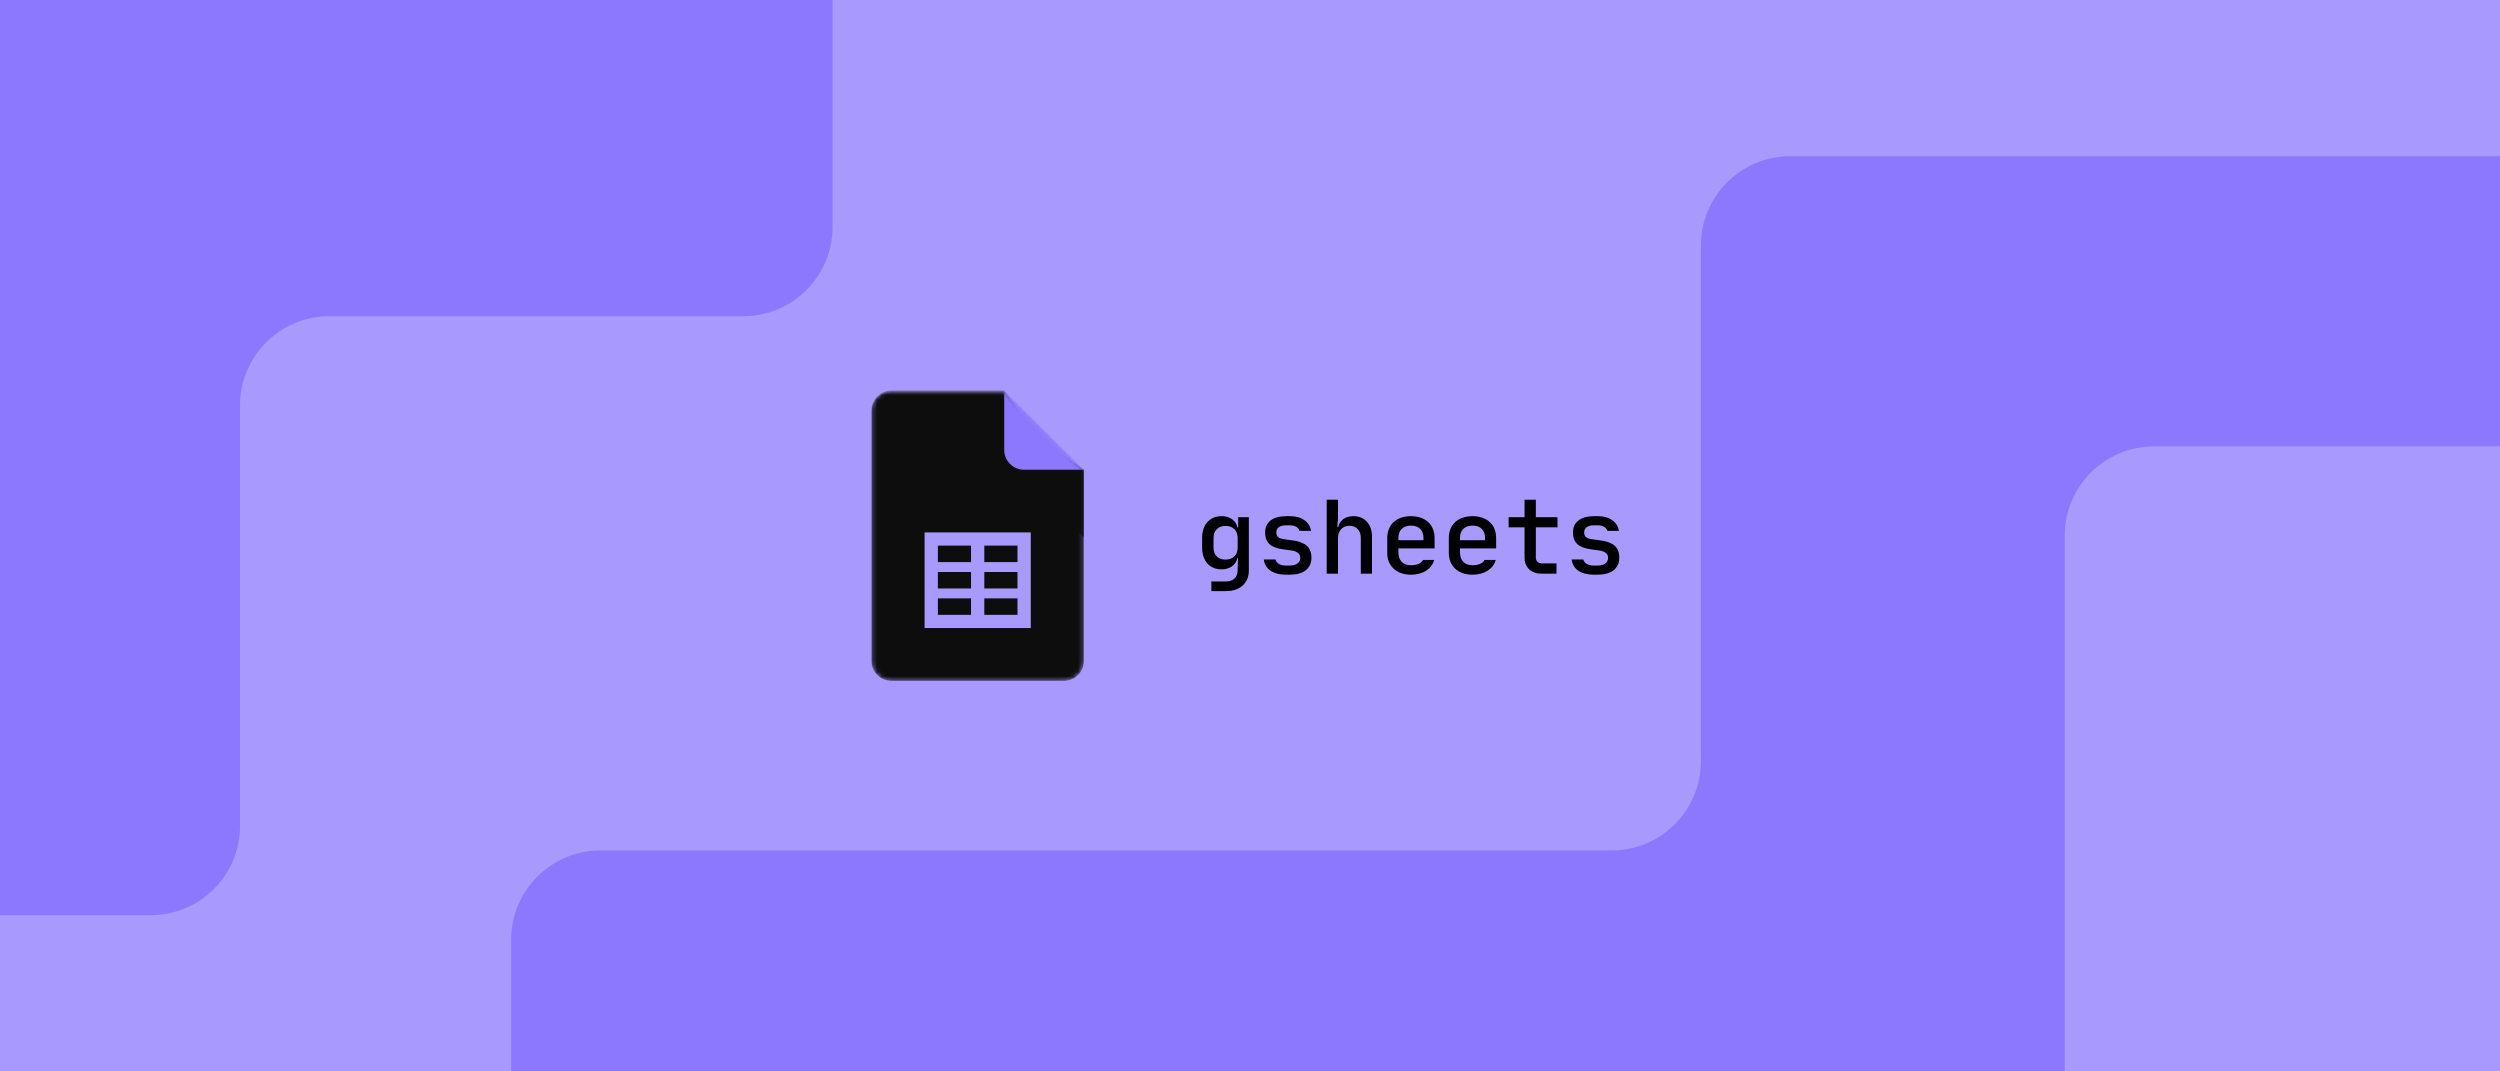
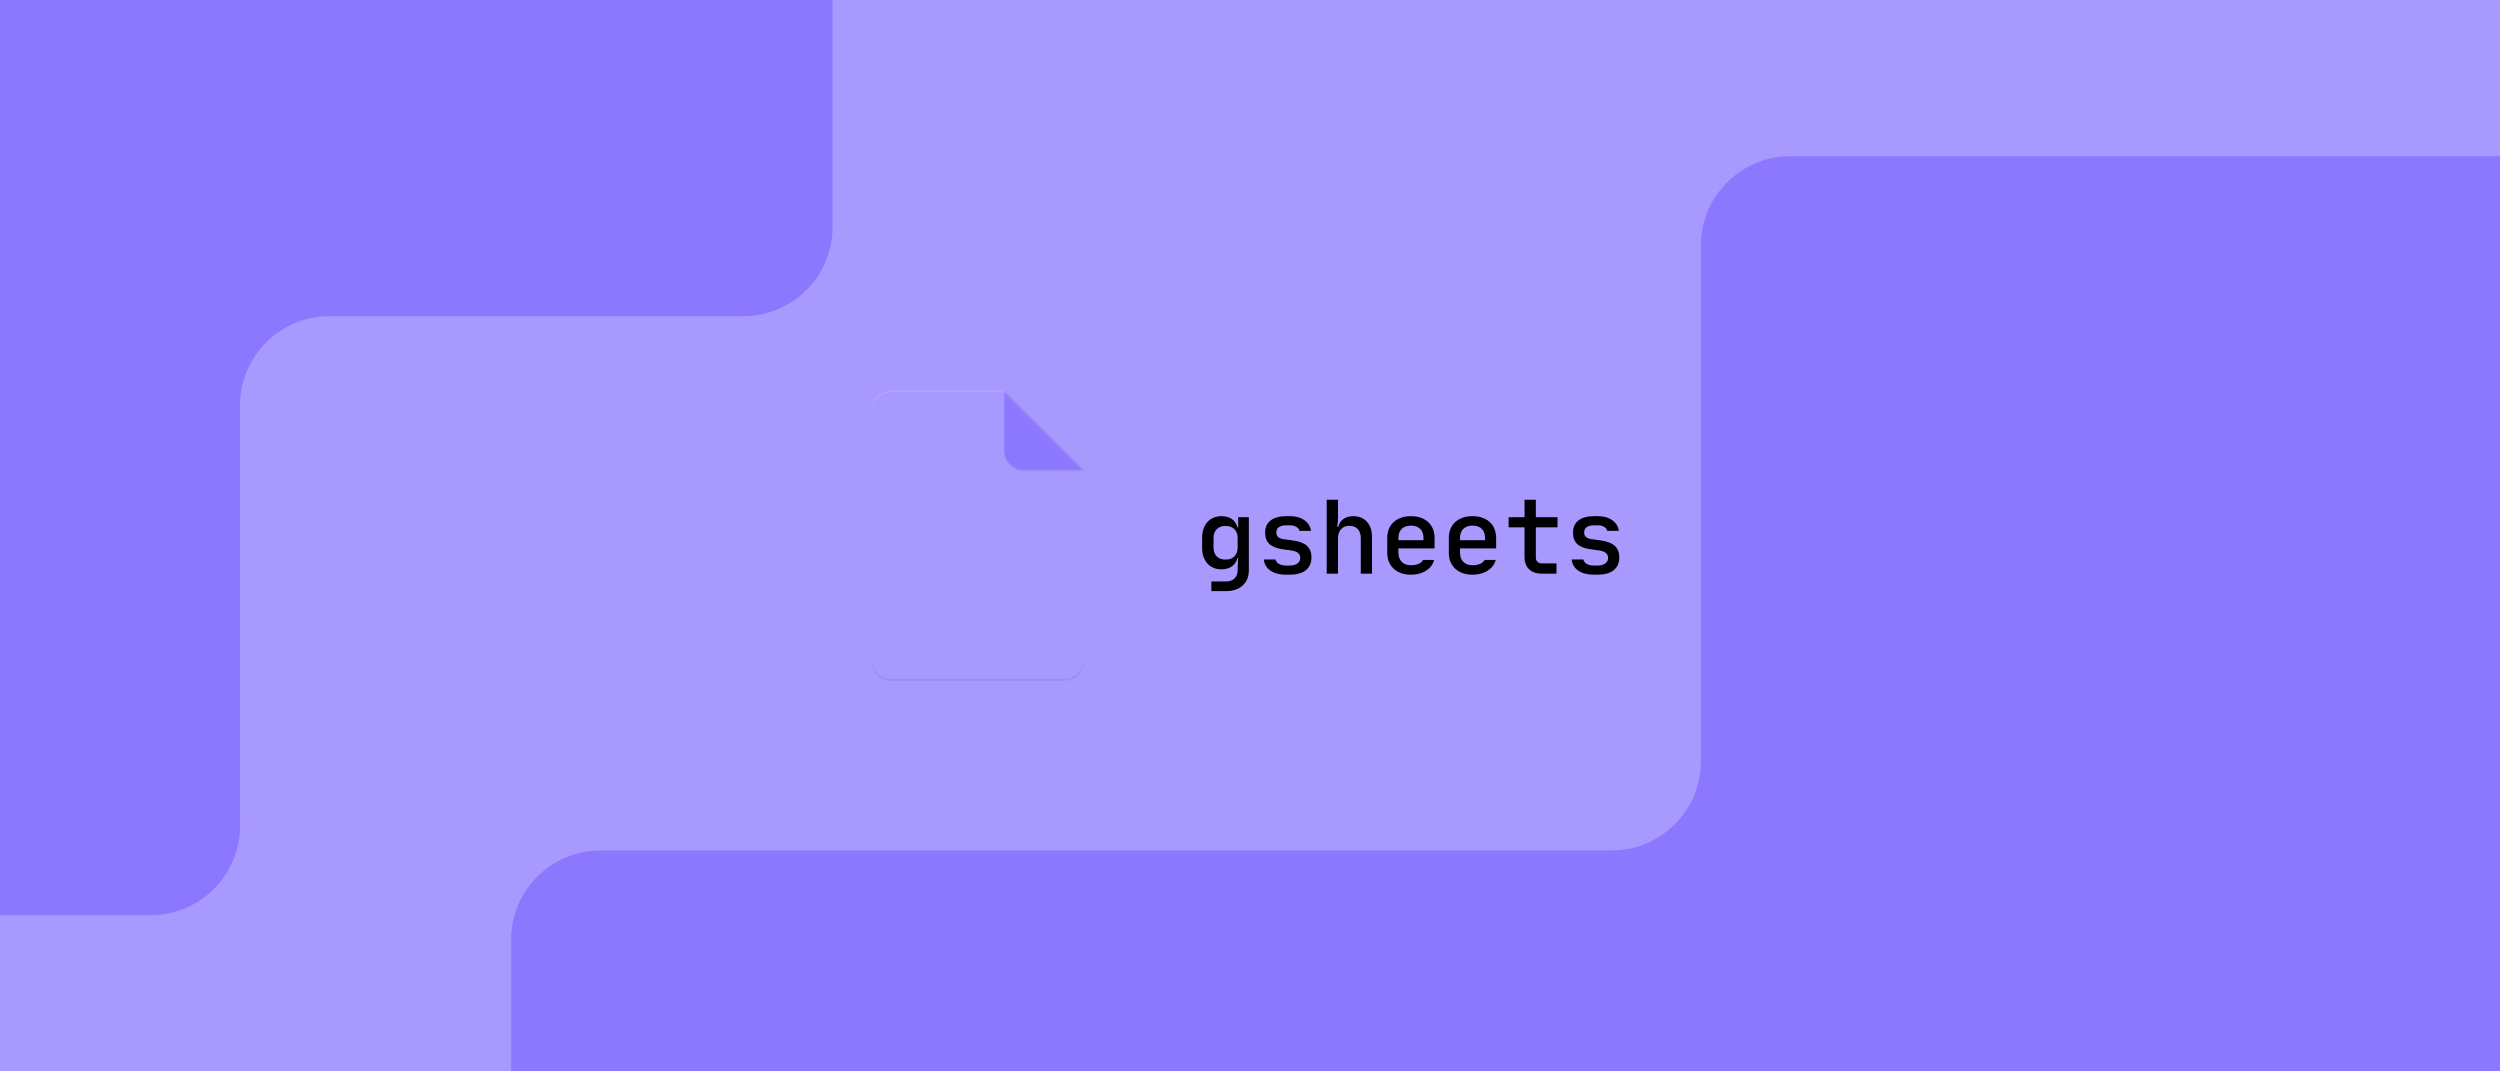
<svg xmlns="http://www.w3.org/2000/svg" width="560" height="240" viewBox="0 0 560 240" fill="none">
  <rect x="0" y="0" width="560" height="240" fill="#808080" stroke="none" />
  <g clip-path="url(#clip0_5320_5767)">
    <rect width="560" height="240" fill="#FFF100" />
    <g clip-path="url(#clip1_5320_5767)">
      <rect width="560" height="240" fill="#A899FF" />
      <path d="M134.5 190.5L361 190.5C372.046 190.5 381 181.546 381 170.5L381 55C381.001 43.954 389.955 35 401 35L598.5 35C609.546 35 618.5 43.954 618.5 55L618.5 309C618.5 320.046 609.545 329 598.5 329L134.5 329C123.454 329 114.5 320.046 114.5 309L114.5 210.5C114.5 199.454 123.454 190.5 134.5 190.5Z" fill="url(#paint0_linear_5320_5767)" />
      <path d="M186.5 50.83L186.5 -22C186.5 -33.045 177.546 -41.999 166.5 -42L-28 -42C-39.046 -42 -48 -33.046 -48 -22L-48 185C-48 196.046 -39.046 205 -28 205L33.769 205C44.815 205 53.769 196.046 53.769 185L53.769 90.83C53.769 79.784 62.724 70.83 73.769 70.83L166.5 70.83C177.546 70.83 186.5 61.876 186.5 50.83Z" fill="url(#paint1_linear_5320_5767)" />
-       <path d="M686.5 100L539.885 100L482.5 100C471.454 100 462.5 108.954 462.5 120L462.5 340C462.5 351.046 471.454 360 482.5 360L686.5 360C697.546 360 706.5 351.046 706.5 340L706.5 120C706.5 108.954 697.546 100 686.5 100Z" fill="#A899FF" />
    </g>
    <mask id="mask0_5320_5767" style="mask-type:luminance" maskUnits="userSpaceOnUse" x="195" y="87" width="48" height="66">
-       <path d="M224.945 87.5H199.677C197.224 87.5 195.218 89.494 195.218 91.932V148.068C195.218 150.506 197.224 152.5 199.677 152.5H238.323C240.775 152.5 242.782 150.506 242.782 148.068V105.227L224.945 87.5Z" fill="white" />
-     </mask>
+       </mask>
    <g mask="url(#mask0_5320_5767)">
      <path d="M224.945 87.5H199.677C197.224 87.5 195.218 89.494 195.218 91.932V148.068C195.218 150.506 197.224 152.5 199.677 152.5H238.323C240.775 152.5 242.782 150.506 242.782 148.068V105.227L232.377 97.841L224.945 87.5Z" fill="#0D0D0D" />
    </g>
    <mask id="mask1_5320_5767" style="mask-type:luminance" maskUnits="userSpaceOnUse" x="195" y="87" width="48" height="66">
      <path d="M224.945 87.5H199.677C197.224 87.5 195.218 89.494 195.218 91.932V148.068C195.218 150.506 197.224 152.5 199.677 152.5H238.323C240.775 152.5 242.782 150.506 242.782 148.068V105.227L224.945 87.5Z" fill="white" />
    </mask>
    <g mask="url(#mask1_5320_5767)">
      <path d="M207.109 119.261V140.682H230.891V119.261H207.109ZM217.514 137.727H210.082V134.034H217.514V137.727ZM217.514 131.818H210.082V128.125H217.514V131.818ZM217.514 125.909H210.082V122.216H217.514V125.909ZM227.918 137.727H220.486V134.034H227.918V137.727ZM227.918 131.818H220.486V128.125H227.918V131.818ZM227.918 125.909H220.486V122.216H227.918V125.909Z" fill="#A899FF" />
    </g>
    <mask id="mask2_5320_5767" style="mask-type:luminance" maskUnits="userSpaceOnUse" x="195" y="87" width="48" height="66">
      <path d="M224.945 87.5H199.677C197.224 87.5 195.218 89.494 195.218 91.932V148.068C195.218 150.506 197.224 152.5 199.677 152.5H238.323C240.775 152.5 242.782 150.506 242.782 148.068V105.227L224.945 87.5Z" fill="white" />
    </mask>
    <g mask="url(#mask2_5320_5767)">
-       <path d="M226.25 103.931L242.782 120.358V105.227L226.25 103.931Z" fill="#0D0D0D" />
-     </g>
+       </g>
    <mask id="mask3_5320_5767" style="mask-type:luminance" maskUnits="userSpaceOnUse" x="195" y="87" width="48" height="66">
      <path d="M224.945 87.5H199.677C197.224 87.5 195.218 89.494 195.218 91.932V148.068C195.218 150.506 197.224 152.5 199.677 152.5H238.323C240.775 152.5 242.782 150.506 242.782 148.068V105.227L224.945 87.5Z" fill="white" />
    </mask>
    <g mask="url(#mask3_5320_5767)">
      <path d="M224.945 87.5V100.795C224.945 103.244 226.941 105.227 229.404 105.227H242.782L224.945 87.5Z" fill="#8C78FF" />
    </g>
    <mask id="mask4_5320_5767" style="mask-type:luminance" maskUnits="userSpaceOnUse" x="195" y="87" width="48" height="66">
      <path d="M224.945 87.5H199.677C197.224 87.5 195.218 89.494 195.218 91.932V148.068C195.218 150.506 197.224 152.5 199.677 152.5H238.323C240.775 152.5 242.782 150.506 242.782 148.068V105.227L224.945 87.5Z" fill="white" />
    </mask>
    <g mask="url(#mask4_5320_5767)">
      <path d="M199.677 87.5C197.224 87.5 195.218 89.494 195.218 91.932V92.301C195.218 89.864 197.224 87.869 199.677 87.869H224.945V87.5H199.677Z" fill="white" fill-opacity="0.2" />
    </g>
    <mask id="mask5_5320_5767" style="mask-type:luminance" maskUnits="userSpaceOnUse" x="195" y="87" width="48" height="66">
      <path d="M224.945 87.5H199.677C197.224 87.5 195.218 89.494 195.218 91.932V148.068C195.218 150.506 197.224 152.5 199.677 152.5H238.323C240.775 152.5 242.782 150.506 242.782 148.068V105.227L224.945 87.5Z" fill="white" />
    </mask>
    <g mask="url(#mask5_5320_5767)">
      <path d="M238.323 152.131H199.677C197.224 152.131 195.218 150.136 195.218 147.699V148.068C195.218 150.506 197.224 152.5 199.677 152.5H238.323C240.775 152.5 242.782 150.506 242.782 148.068V147.699C242.782 150.136 240.775 152.131 238.323 152.131Z" fill="#263238" fill-opacity="0.2" />
    </g>
    <mask id="mask6_5320_5767" style="mask-type:luminance" maskUnits="userSpaceOnUse" x="195" y="87" width="48" height="66">
      <path d="M224.945 87.5H199.677C197.224 87.5 195.218 89.494 195.218 91.932V148.068C195.218 150.506 197.224 152.5 199.677 152.5H238.323C240.775 152.5 242.782 150.506 242.782 148.068V105.227L224.945 87.5Z" fill="white" />
    </mask>
    <g mask="url(#mask6_5320_5767)">
      <path d="M229.404 105.227C226.941 105.227 224.945 103.244 224.945 100.795V101.165C224.945 103.613 226.941 105.597 229.404 105.597H242.782V105.227H229.404Z" fill="#263238" fill-opacity="0.1" />
    </g>
    <path d="M269.277 120.496C269.277 119.76 269.377 119.093 269.576 118.495C269.776 117.882 270.067 117.368 270.45 116.954C270.834 116.525 271.294 116.195 271.83 115.965C272.367 115.735 272.965 115.62 273.624 115.62C274.56 115.62 275.342 115.842 275.97 116.287C276.599 116.732 277.005 117.353 277.189 118.15H277.35V115.85H279.742V127.741C279.742 129.182 279.282 130.317 278.362 131.145C277.458 131.988 276.208 132.41 274.613 132.41H271.347V130.248H274.613C275.426 130.248 276.062 130.026 276.522 129.581C276.998 129.136 277.235 128.523 277.235 127.741V127.304L277.327 125.004H277.189C276.99 125.801 276.576 126.422 275.947 126.867C275.319 127.312 274.537 127.534 273.601 127.534C272.942 127.534 272.344 127.419 271.807 127.189C271.286 126.959 270.834 126.637 270.45 126.223C270.082 125.794 269.791 125.28 269.576 124.682C269.377 124.084 269.277 123.417 269.277 122.681V120.496ZM271.83 122.635C271.83 123.478 272.068 124.145 272.543 124.636C273.034 125.111 273.693 125.349 274.521 125.349C275.365 125.349 276.024 125.111 276.499 124.636C276.99 124.145 277.235 123.478 277.235 122.635V120.519C277.235 119.676 276.99 119.016 276.499 118.541C276.024 118.05 275.365 117.805 274.521 117.805C273.693 117.805 273.034 118.05 272.543 118.541C272.068 119.016 271.83 119.676 271.83 120.519V122.635ZM283.091 125.326H285.713C285.805 125.74 286.058 126.07 286.472 126.315C286.902 126.56 287.423 126.683 288.036 126.683H288.864C289.616 126.683 290.198 126.53 290.612 126.223C291.042 125.916 291.256 125.495 291.256 124.958C291.256 124.038 290.582 123.486 289.232 123.302L287.392 123.049C286.028 122.865 285.016 122.474 284.356 121.876C283.712 121.263 283.39 120.404 283.39 119.3C283.39 118.135 283.797 117.23 284.609 116.586C285.437 115.942 286.61 115.62 288.128 115.62H288.933C290.267 115.62 291.348 115.919 292.176 116.517C293.02 117.1 293.518 117.897 293.671 118.909H291.072C290.98 118.526 290.743 118.227 290.359 118.012C289.976 117.782 289.501 117.667 288.933 117.667H288.128C287.408 117.667 286.856 117.805 286.472 118.081C286.089 118.342 285.897 118.74 285.897 119.277C285.897 119.722 286.035 120.067 286.311 120.312C286.603 120.557 287.063 120.718 287.691 120.795L289.577 121.048C291.019 121.247 292.077 121.654 292.751 122.267C293.426 122.88 293.763 123.754 293.763 124.889C293.763 126.116 293.342 127.066 292.498 127.741C291.655 128.4 290.444 128.73 288.864 128.73H288.036C286.626 128.73 285.476 128.431 284.586 127.833C283.712 127.22 283.214 126.384 283.091 125.326ZM297.181 128.5V111.94H299.711V115.85C299.711 116.065 299.704 116.302 299.688 116.563C299.673 116.808 299.65 117.046 299.619 117.276C299.604 117.491 299.589 117.675 299.573 117.828C299.573 117.966 299.573 118.035 299.573 118.035H299.78C299.949 117.268 300.325 116.678 300.907 116.264C301.505 115.835 302.257 115.62 303.161 115.62C303.79 115.62 304.357 115.727 304.863 115.942C305.385 116.157 305.822 116.463 306.174 116.862C306.542 117.261 306.826 117.744 307.025 118.311C307.225 118.863 307.324 119.484 307.324 120.174V128.5H304.817V120.519C304.817 119.66 304.587 118.993 304.127 118.518C303.683 118.027 303.069 117.782 302.287 117.782C301.49 117.782 300.861 118.035 300.401 118.541C299.941 119.047 299.711 119.737 299.711 120.611V128.5H297.181ZM310.742 120.519C310.742 119.768 310.865 119.093 311.11 118.495C311.356 117.882 311.708 117.368 312.168 116.954C312.628 116.525 313.188 116.195 313.847 115.965C314.507 115.735 315.243 115.62 316.055 115.62C316.868 115.62 317.596 115.735 318.24 115.965C318.9 116.195 319.459 116.525 319.919 116.954C320.379 117.368 320.732 117.882 320.977 118.495C321.223 119.093 321.345 119.768 321.345 120.519V122.842H313.249V123.739C313.249 124.644 313.495 125.349 313.985 125.855C314.491 126.361 315.181 126.614 316.055 126.614C316.699 126.614 317.259 126.514 317.734 126.315C318.21 126.116 318.555 125.817 318.769 125.418H321.253C321.115 125.924 320.893 126.384 320.586 126.798C320.28 127.197 319.896 127.542 319.436 127.833C318.992 128.124 318.478 128.347 317.895 128.5C317.328 128.653 316.715 128.73 316.055 128.73C315.243 128.73 314.507 128.615 313.847 128.385C313.203 128.155 312.651 127.825 312.191 127.396C311.731 126.967 311.371 126.453 311.11 125.855C310.865 125.242 310.742 124.559 310.742 123.808V120.519ZM313.249 121.002H318.861V120.519C318.861 119.645 318.616 118.963 318.125 118.472C317.635 117.981 316.945 117.736 316.055 117.736C315.166 117.736 314.476 117.981 313.985 118.472C313.495 118.963 313.249 119.645 313.249 120.519V121.002ZM324.533 120.519C324.533 119.768 324.656 119.093 324.901 118.495C325.147 117.882 325.499 117.368 325.959 116.954C326.419 116.525 326.979 116.195 327.638 115.965C328.298 115.735 329.034 115.62 329.846 115.62C330.659 115.62 331.387 115.735 332.031 115.965C332.691 116.195 333.25 116.525 333.71 116.954C334.17 117.368 334.523 117.882 334.768 118.495C335.014 119.093 335.136 119.768 335.136 120.519V122.842H327.04V123.739C327.04 124.644 327.286 125.349 327.776 125.855C328.282 126.361 328.972 126.614 329.846 126.614C330.49 126.614 331.05 126.514 331.525 126.315C332.001 126.116 332.346 125.817 332.56 125.418H335.044C334.906 125.924 334.684 126.384 334.377 126.798C334.071 127.197 333.687 127.542 333.227 127.833C332.783 128.124 332.269 128.347 331.686 128.5C331.119 128.653 330.506 128.73 329.846 128.73C329.034 128.73 328.298 128.615 327.638 128.385C326.994 128.155 326.442 127.825 325.982 127.396C325.522 126.967 325.162 126.453 324.901 125.855C324.656 125.242 324.533 124.559 324.533 123.808V120.519ZM327.04 121.002H332.652V120.519C332.652 119.645 332.407 118.963 331.916 118.472C331.426 117.981 330.736 117.736 329.846 117.736C328.957 117.736 328.267 117.981 327.776 118.472C327.286 118.963 327.04 119.645 327.04 120.519V121.002ZM337.933 115.85H341.498V111.94H344.028V115.85H348.881V118.127H344.028V124.866C344.028 125.28 344.151 125.61 344.396 125.855C344.642 126.085 344.987 126.2 345.431 126.2H348.651V128.5H345.316C344.136 128.5 343.2 128.17 342.51 127.511C341.836 126.852 341.498 125.97 341.498 124.866V118.127H337.933V115.85ZM352.046 125.326H354.668C354.76 125.74 355.013 126.07 355.427 126.315C355.857 126.56 356.378 126.683 356.991 126.683H357.819C358.571 126.683 359.153 126.53 359.567 126.223C359.997 125.916 360.211 125.495 360.211 124.958C360.211 124.038 359.537 123.486 358.187 123.302L356.347 123.049C354.983 122.865 353.971 122.474 353.311 121.876C352.667 121.263 352.345 120.404 352.345 119.3C352.345 118.135 352.752 117.23 353.564 116.586C354.392 115.942 355.565 115.62 357.083 115.62H357.888C359.222 115.62 360.303 115.919 361.131 116.517C361.975 117.1 362.473 117.897 362.626 118.909H360.027C359.935 118.526 359.698 118.227 359.314 118.012C358.931 117.782 358.456 117.667 357.888 117.667H357.083C356.363 117.667 355.811 117.805 355.427 118.081C355.044 118.342 354.852 118.74 354.852 119.277C354.852 119.722 354.99 120.067 355.266 120.312C355.558 120.557 356.018 120.718 356.646 120.795L358.532 121.048C359.974 121.247 361.032 121.654 361.706 122.267C362.381 122.88 362.718 123.754 362.718 124.889C362.718 126.116 362.297 127.066 361.453 127.741C360.61 128.4 359.399 128.73 357.819 128.73H356.991C355.581 128.73 354.431 128.431 353.541 127.833C352.667 127.22 352.169 126.384 352.046 125.326Z" fill="black" />
  </g>
  <defs>
    <linearGradient id="paint0_linear_5320_5767" x1="366.5" y1="288.465" x2="366.5" y2="90.675" gradientUnits="userSpaceOnUse">
      <stop stop-color="#8C78FF" />
      <stop offset="1" stop-color="#8C78FF" />
    </linearGradient>
    <linearGradient id="paint1_linear_5320_5767" x1="69.25" y1="170.946" x2="69.25" y2="4.774" gradientUnits="userSpaceOnUse">
      <stop stop-color="#8C78FF" />
      <stop offset="1" stop-color="#8C78FF" />
    </linearGradient>
    <clipPath id="clip0_5320_5767">
      <rect width="560" height="240" fill="white" />
    </clipPath>
    <clipPath id="clip1_5320_5767">
      <rect width="560" height="240" fill="white" />
    </clipPath>
  </defs>
</svg>